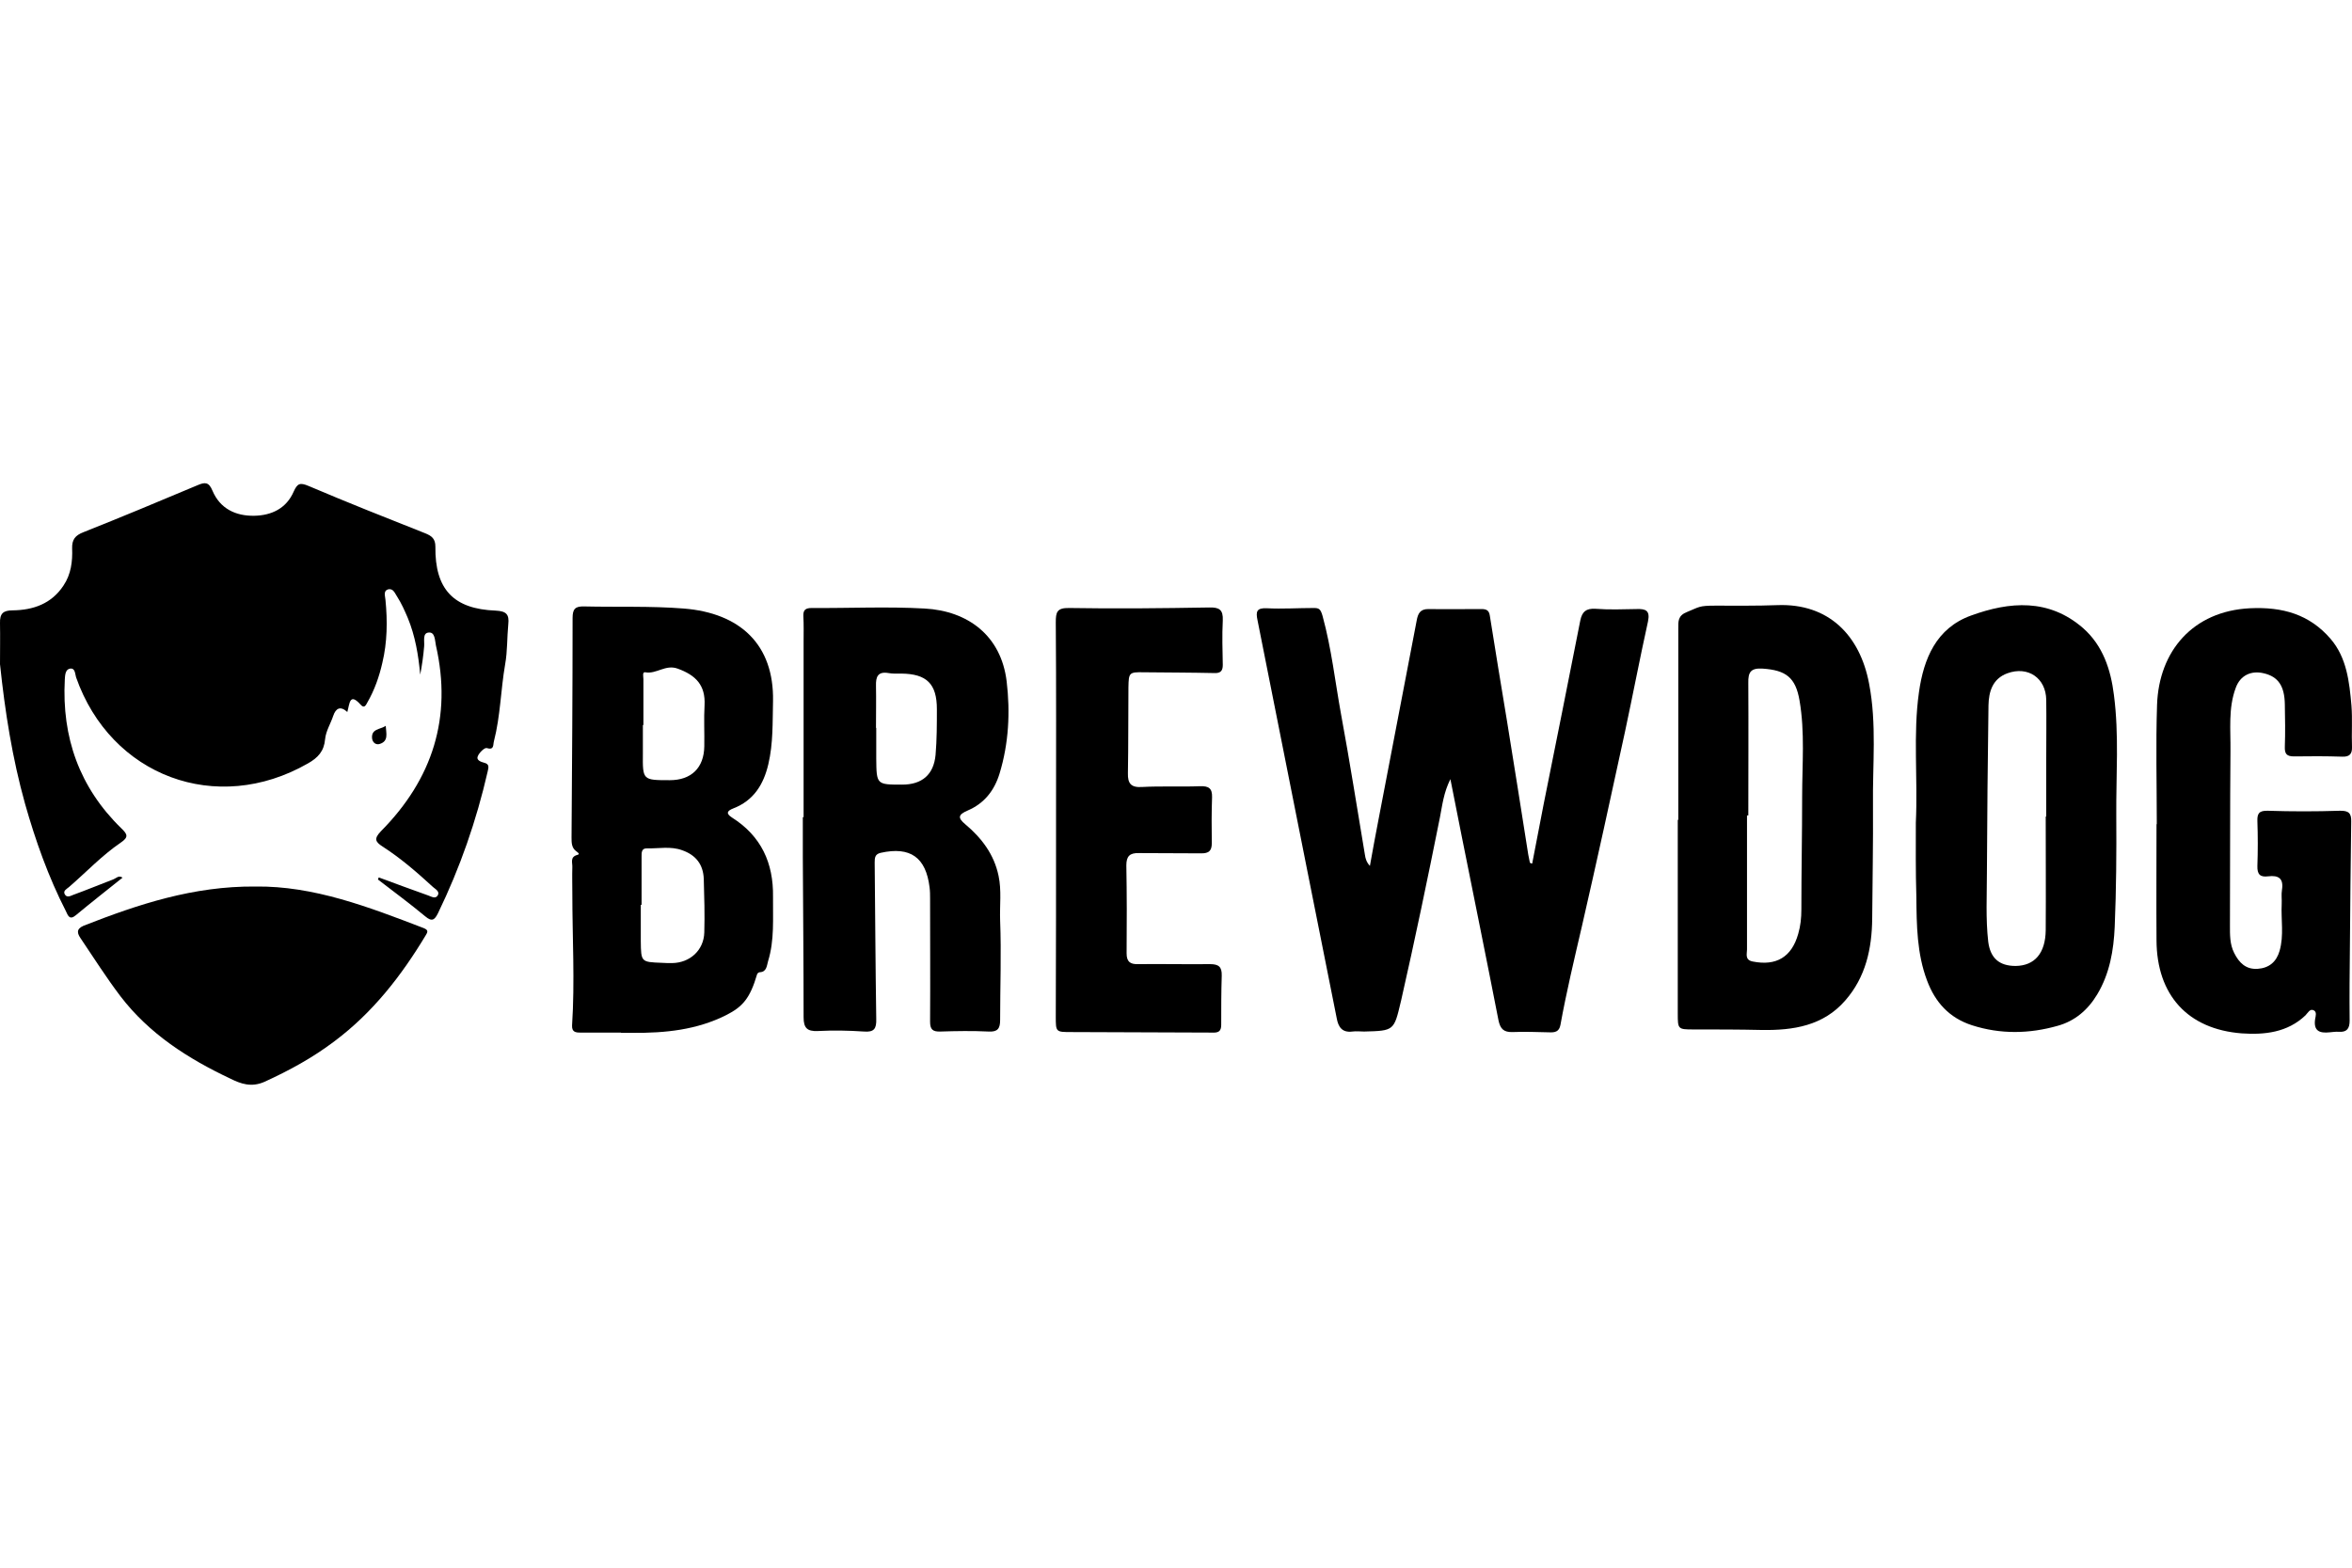
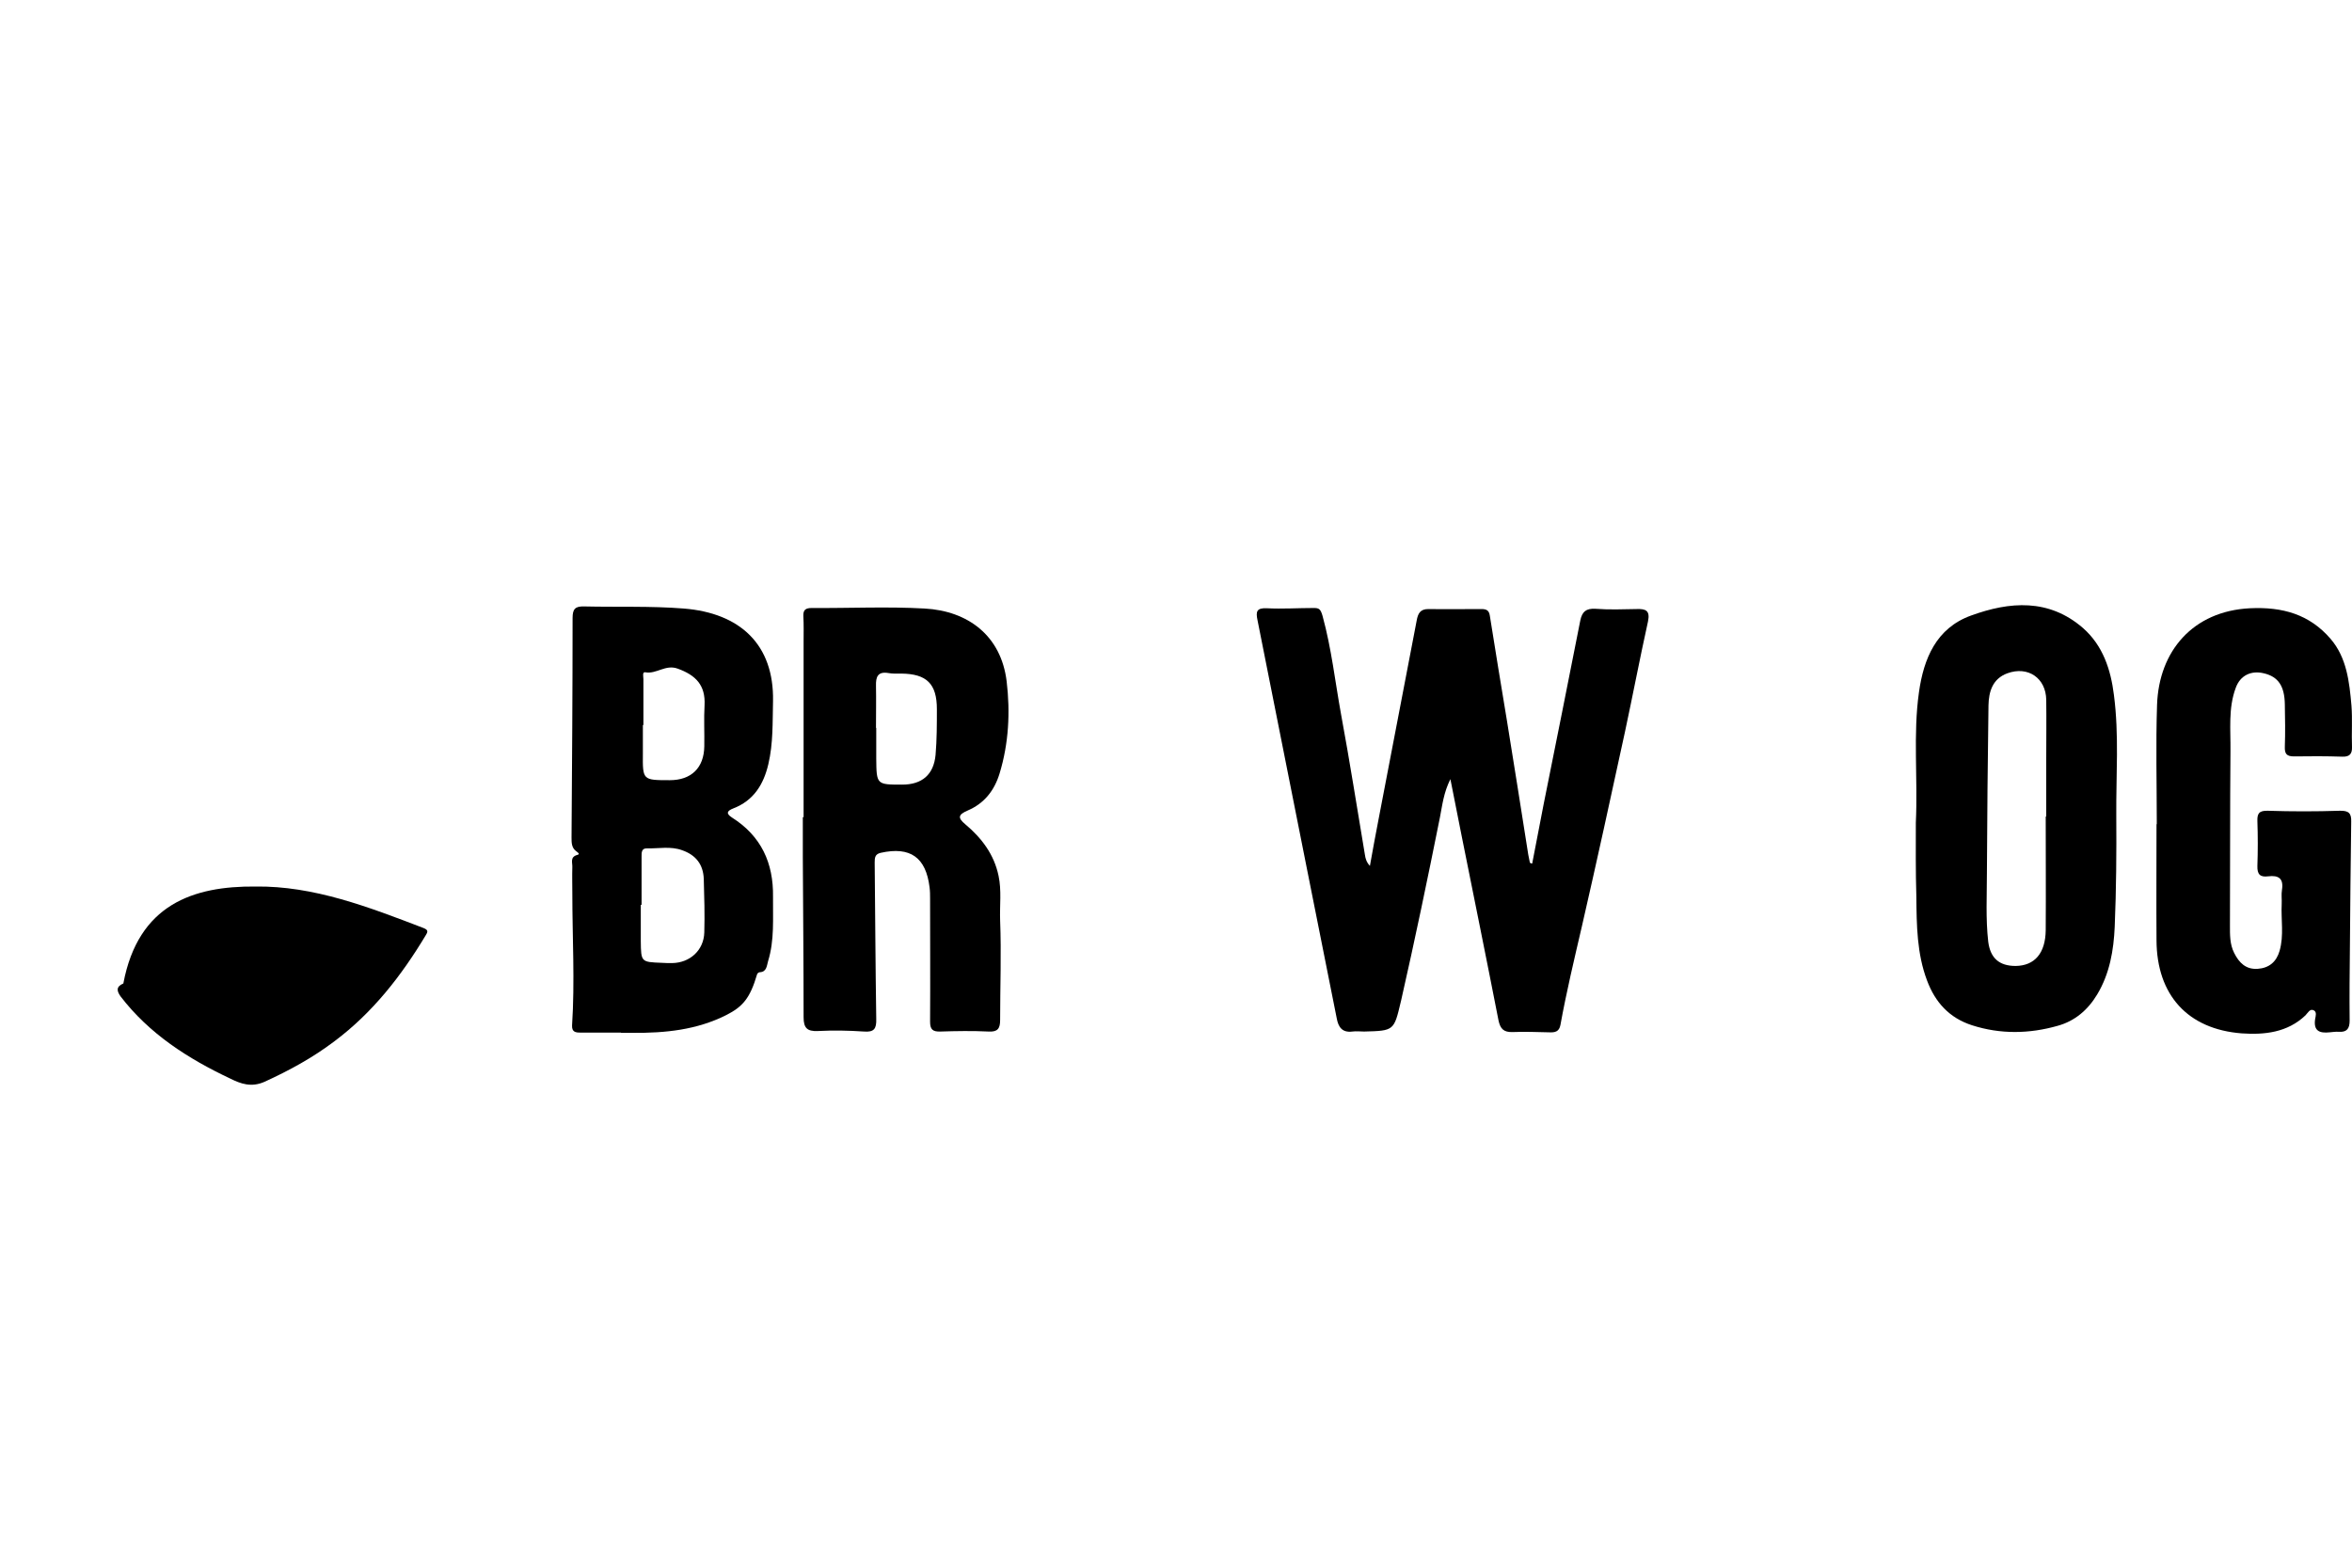
<svg xmlns="http://www.w3.org/2000/svg" version="1.1" id="Ebene_1" x="0px" y="0px" viewBox="0 0 900 600" style="enable-background:new 0 0 900 600;" xml:space="preserve">
  <g>
-     <path d="M144.9,335.8c6.3,2.3,12.6,4.7,18.9,6.9c1.2,0.4,2.8,1.5,3.7,0c0.9-1.5-0.9-2.4-1.8-3.2c-6.1-5.6-12.3-11-19.3-15.5   c-2.8-1.8-3.4-3-0.6-5.9c19.7-19.9,27.3-43.5,21-71.1c-0.4-1.9-0.3-5.2-2.8-4.9c-2.4,0.2-1.5,3.3-1.7,5.3   c-0.3,3.6-0.8,7.1-1.5,10.8c-0.7-7.5-1.9-14.8-4.8-21.8c-1.2-2.8-2.4-5.5-4-8c-0.9-1.3-1.5-3.4-3.6-2.8c-1.8,0.6-1,2.6-0.9,4   c0.8,8.1,0.7,16.2-1.2,24.1c-1.2,5.3-3,10.4-5.7,15.1c-0.6,1.1-1.2,2.5-2.6,0.9c-4.3-4.8-4.2-0.3-5.1,2.8c-2.6-2.4-4.4-1.5-5.4,1.5   c-1,3-2.8,5.8-3.1,8.9c-0.4,4.6-2.7,7.1-6.6,9.3c-34.9,20-75.4,4.9-88.7-33c-0.4-1.3-0.3-3.6-2.3-3.3c-1.8,0.3-1.9,2.5-2,4.1   c-1.2,22.2,5.6,41.4,21.6,57c2.4,2.3,2.9,3.4-0.2,5.5c-7.2,4.9-13.2,11.3-19.8,17c-0.8,0.7-2.4,1.4-1.6,2.8   c0.8,1.4,2.2,0.6,3.2,0.2c5.2-1.9,10.3-4,15.5-6c1-0.4,1.9-1.6,3.4-0.6c-6,4.8-12,9.5-17.9,14.4c-2.4,2-3,0.1-3.8-1.6   c-6.7-13.1-11.6-26.9-15.6-41c-4.9-17.5-7.7-35.4-9.6-53.5C0,248.9,0.1,243.7,0,238.5c-0.1-3.7,1.2-4.9,4.9-4.9   c7.8-0.1,14.8-2.5,19.4-9.5c2.9-4.3,3.5-9.3,3.3-14.2c-0.1-3.4,1.2-5,4.3-6.2c14.6-5.8,29.2-11.9,43.7-18c2.8-1.2,4.3-1.3,5.7,2.1   c2.9,6.9,8.9,9.7,15.9,9.6c6.7-0.1,12.4-2.8,15.2-9.3c1.4-3.1,2.4-3.5,5.7-2.1c14.8,6.3,29.7,12.2,44.6,18.1c2.5,1,3.9,2.1,3.9,5.1   c-0.2,16.3,6.9,23.9,23.1,24.5c4.1,0.2,5.2,1.5,4.8,5.2c-0.5,5.1-0.3,10.3-1.2,15.3c-1.7,9.8-1.8,19.8-4.3,29.5   c-0.4,1.4,0.2,3.5-2.8,2.6c-0.8-0.2-2.9,1.8-3.4,3.2c-0.6,1.4,1.2,2.1,2.4,2.4c2.1,0.5,1.8,1.7,1.4,3.4   c-4.3,18.8-10.6,36.9-19,54.2c-1.3,2.6-2.3,3.4-4.9,1.2c-5.9-4.9-12-9.4-18.1-14.1C144.8,336.2,144.9,336,144.9,335.8z" />
    <path d="M586.3,330.5c1.5-7.6,2.9-15.2,4.4-22.8c4.7-23.4,9.4-46.8,14-70.2c0.7-3.4,2.2-4.7,5.8-4.5c5.2,0.4,10.5,0.2,15.8,0.1   c3.4-0.1,5.2,0.5,4.3,4.8c-3.1,14-5.8,28.2-8.8,42.2c-5.4,24.9-10.8,49.7-16.5,74.5c-2.9,12.5-5.9,25-8.2,37.7   c-0.5,2.6-2.1,2.9-4.3,2.8c-4.7-0.1-9.3-0.3-14-0.1c-3.4,0.1-4.7-1.2-5.4-4.5c-4.6-23.6-9.4-47.1-14.1-70.6   c-1.4-6.9-2.7-13.8-4.3-21.7c-2.6,5.2-3.1,10-4,14.6c-4.7,23.5-9.6,47-14.9,70.3c0,0.1-0.1,0.3-0.1,0.4c-2.6,11-2.6,11-14,11.3   c-1.5,0-3-0.2-4.5,0c-3.9,0.5-5.4-1.7-6-5.1c-3.9-19.6-7.8-39.1-11.7-58.7c-6.2-31.2-12.4-62.4-18.6-93.6c-0.7-3.3-0.4-4.8,3.6-4.6   c5.9,0.3,11.9-0.1,17.8-0.1c2,0,2.7,0.2,3.5,3.1c3.4,12.4,4.8,25.2,7.1,37.8c3.3,17.8,6.1,35.8,9.1,53.6c0.2,1.4,0.6,2.8,1.9,4.2   c1.1-6.1,2.2-12.2,3.4-18.3c4.8-25.2,9.7-50.4,14.5-75.6c0.5-2.8,1.4-4.4,4.5-4.4c6.7,0.1,13.5,0,20.2,0c1.9,0,3,0.4,3.3,2.6   c2.1,13.3,4.3,26.6,6.5,39.9c2.8,17.2,5.5,34.4,8.2,51.5c0.2,1,0.4,2,0.6,3C585.6,330.4,586,330.5,586.3,330.5z" />
    <path d="M237.7,395.2c-5.2,0-10.5,0-15.7,0c-1.7,0-3.2-0.2-3.1-2.7c1.1-16.9,0.1-33.8,0.1-50.7c0-3.3-0.1-6.6,0-9.9   c0.1-1.7-1-3.9,1.9-4.7c1.3-0.3,0.1-1-0.4-1.4c-1.8-1.3-1.8-3.3-1.8-5.2c0.2-28,0.4-56.1,0.4-84.1c0-3.4,1-4.5,4.4-4.4   c12.7,0.3,25.5-0.2,38.1,0.8c21.6,1.7,34.6,13.8,34.2,35.4c-0.2,8.1,0.1,16.2-1.8,24.2c-1.8,7.7-5.6,13.9-13.4,16.9   c-2.3,0.9-3,1.9-0.5,3.5c11.2,7.1,15.9,17.4,15.7,30.4c-0.1,8.3,0.6,16.5-1.9,24.6c-0.5,1.7-0.5,4.1-3.2,4.2c-0.3,0-0.9,0.4-1,0.8   c-2.7,9.2-5.5,12.4-11.8,15.6c-11.3,5.7-23.4,6.9-35.8,6.8c-1.5,0-3,0-4.5,0C237.7,395.1,237.7,395.2,237.7,395.2z M245.5,346.3   c-0.1,0-0.2,0-0.3,0c0,4.6,0,9.3,0,13.9c0.1,8,0.1,8,8,8.3c1.3,0.1,2.7,0.1,4,0.1c6.8-0.1,12.1-4.9,12.3-11.7   c0.2-6.8,0-13.7-0.2-20.5c-0.2-5.6-3.1-9.2-8.3-11c-4.4-1.6-8.9-0.6-13.4-0.7c-2.2-0.1-2.1,1.7-2.1,3.2   C245.5,334,245.5,340.2,245.5,346.3z M246.2,277.5c-0.1,0-0.1,0-0.2,0c0,3.6,0,7.2,0,10.8c-0.1,10.3-0.1,10.3,10.3,10.3   c8.2,0,13.1-4.7,13.2-13c0.1-5.2-0.2-10.5,0.1-15.7c0.4-7.7-3.4-11.5-10.3-14c-4.7-1.7-8.1,2.2-12.4,1.4c-1.2-0.2-0.7,1.7-0.7,2.6   C246.2,265.8,246.2,271.7,246.2,277.5z" />
    <path d="M307.5,312.8c0-22.4,0-44.8,0-67.1c0-3.3,0.1-6.6-0.1-9.9c-0.1-2.4,0.9-3.1,3.2-3.1c14.4,0.1,28.9-0.6,43.2,0.2   c16.6,0.9,29.3,10.4,31.4,27.9c1.4,11.8,0.8,23.7-2.7,35.2c-2,6.6-5.9,11.5-12.2,14.2c-3.7,1.6-3.9,2.8-0.9,5.3   c6.2,5.2,11,11.5,12.7,19.7c1.2,5.6,0.4,11.4,0.6,17c0.5,12.7,0,25.5,0,38.2c0,3.2-0.9,4.6-4.4,4.4c-6.1-0.3-12.3-0.2-18.5,0   c-3,0.1-3.9-0.9-3.9-3.8c0.1-15.6,0-31.2,0-46.9c0-1.5,0-3-0.2-4.5c-1.4-11.5-7.4-15.7-18.7-13.2c-2.2,0.5-2.3,1.9-2.3,3.7   c0.2,20,0.3,39.9,0.6,59.9c0.1,3.7-0.8,5.1-4.7,4.8c-5.8-0.4-11.7-0.5-17.6-0.2c-4.2,0.2-5.5-1.2-5.5-5.3c0-20.4-0.2-40.9-0.3-61.3   c0-5.1,0-10.2,0-15.3C307.4,312.8,307.4,312.8,307.5,312.8z M335.2,278.6c0,0,0.1,0,0.1,0c0,3.9,0,7.8,0,11.7c0.1,10,0.1,10,9.9,10   c7.6,0,12.1-3.8,12.8-11.4c0.5-5.8,0.5-11.7,0.5-17.5c0-9.7-3.9-13.5-13.6-13.6c-1.6,0-3.3,0.1-4.9-0.2c-4.1-0.7-4.9,1.4-4.8,4.9   C335.3,267.8,335.2,273.2,335.2,278.6z" />
-     <path d="M642.2,313.8c0-24.4,0-48.8,0-73.3c0-2.7-0.2-4.9,3.4-6.3c4.7-1.9,4.4-2.4,10.7-2.4c8,0,15.9,0.1,23.9-0.2   c19.5-0.7,31.5,11.5,35,30c3,15.5,1.3,31.1,1.5,46.7c0.1,14.4-0.2,28.8-0.3,43.2c-0.1,11.6-2.5,22.5-10.3,31.4   c-8.4,9.7-19.9,11.5-32,11.3c-8.7-0.2-17.4-0.2-26.1-0.2c-5.9,0-6-0.1-6-6c0-20.3,0-40.5,0-60.8c0-4.5,0-9,0-13.5   C642,313.8,642.1,313.8,642.2,313.8z M669,312.1c-0.2,0-0.4,0-0.5,0c0,17.1,0,34.2,0,51.3c0,1.7-0.9,4,2.2,4.6   c9,1.8,14.9-1.7,17.4-10.6c0.9-3.1,1.2-6.1,1.2-9.3c0-14.4,0.3-28.8,0.3-43.2c0-12.3,1.1-24.6-1-36.8c-1.5-8.8-5.2-11.6-14.1-12.2   c-4.6-0.3-5.6,1.4-5.5,5.5C669.1,278.2,669,295.2,669,312.1z" />
    <path d="M733.1,314.9c0.8-17.3-1.1-33.8,1.2-50c1.8-12.8,6.6-24.5,19.9-29.3c14.8-5.4,29.8-6.6,42.9,4.8   c7.6,6.7,10.6,15.9,11.8,25.6c2,15.3,0.8,30.6,0.9,45.9c0.1,14.3,0,28.5-0.6,42.8c-0.4,9-1.9,17.9-6.7,25.9   c-3.6,6-8.6,10.2-15.1,12c-10.9,3.1-21.9,3.3-32.8-0.2c-8.7-2.8-14.1-8.8-17.2-17.1c-3.9-10.3-4-21.2-4.1-32   C733,333.4,733.1,323.7,733.1,314.9z M782.8,312.5c0.1,0,0.2,0,0.2,0c0-7.4,0-14.7,0-22.1c0-7.5,0.1-15,0-22.5   c-0.1-8.4-7-13.1-14.9-10.2c-5.7,2.1-7.1,7.1-7.2,12.3c-0.3,21.3-0.5,42.6-0.6,63.9c0,8.8-0.5,17.7,0.5,26.5   c0.8,6.3,4.2,9.3,10.5,9.3c7.3-0.1,11.4-4.9,11.5-13.7C782.9,341.6,782.8,327.1,782.8,312.5z" />
    <path d="M825.3,315.3c0-15.2-0.4-30.4,0.1-45.5c0.7-20.7,13.8-35.9,35.5-37c12.5-0.6,22.8,2.3,30.9,11.7c6.2,7.2,7.2,16.5,8,25.6   c0.4,5.2,0,10.5,0.2,15.8c0.1,2.7-1,3.8-3.7,3.7c-6.2-0.2-12.3-0.2-18.5-0.1c-2.8,0-3.6-1-3.5-3.7c0.2-5.4,0.1-10.8,0-16.2   c-0.1-7-2.5-10.6-8-11.9c-4.9-1.2-9.1,0.8-10.8,5.6c-2.9,7.8-1.9,16-2,24.1c-0.2,22.2-0.1,44.4-0.2,66.7c0,3.6-0.1,7.2,1.6,10.6   c1.9,3.8,4.5,6.4,9,6.1c4.4-0.3,7.2-2.7,8.4-6.9c1.7-5.9,0.5-11.9,0.8-17.9c0.1-1.8-0.2-3.6,0.1-5.4c0.7-4.4-1.3-5.7-5.3-5.2   c-3.1,0.4-4.2-0.8-4.1-4c0.2-5.7,0.2-11.4,0-17.1c-0.1-2.9,0.6-4.1,4-4c9.1,0.3,18.3,0.3,27.5,0c3.5-0.1,4.5,1,4.4,4.2   c-0.2,16-0.4,32.1-0.5,48.2c-0.1,9.3-0.2,18.6-0.1,27.9c0,3-1,4.5-4.1,4.3c-1.2-0.1-2.4,0.1-3.6,0.2c-3.8,0.4-6.2-0.5-5.5-5.1   c0.2-1.1,0.7-2.7-0.5-3.3c-1.5-0.8-2.3,1-3.2,1.9c-6.9,6.6-15.7,7.5-24.4,6.9c-20.7-1.6-32.5-14.7-32.6-35.6   c-0.1-14.7,0-29.4,0-44.2C825.2,315.3,825.3,315.3,825.3,315.3z" />
-     <path d="M404.1,313.4c0-25.1,0.1-50.1-0.1-75.2c0-3.9,0.4-5.6,5.2-5.5c17.8,0.3,35.7,0.1,53.5-0.2c3.8-0.1,5.4,0.8,5.2,5   c-0.3,5.7-0.1,11.4,0,17c0,2.2-0.8,3.2-3.2,3.1c-9-0.2-18-0.2-27-0.3c-5.6-0.1-5.8,0.1-5.9,5.7c-0.1,11,0,21.9-0.2,32.9   c-0.1,4,1.2,5.6,5.5,5.3c7.3-0.4,14.7,0,22.1-0.3c3.3-0.1,4.7,0.8,4.6,4.2c-0.2,5.8-0.2,11.7-0.1,17.6c0,3-1.2,3.9-4,3.9   c-8-0.1-15.9,0-23.9-0.1c-3.5-0.1-4.8,1.2-4.8,4.7c0.2,11.2,0.2,22.4,0.1,33.7c0,3.2,1.4,4.2,4.4,4.1c9.2-0.1,18.3,0.1,27.5,0   c3.3,0,4.6,1,4.5,4.4c-0.2,6.3-0.2,12.6-0.2,18.9c0,2.5-1.2,3-3.4,2.9c-18-0.1-35.9-0.1-53.9-0.2c-6,0-6,0-6-5.9   C404.1,363.9,404.1,338.6,404.1,313.4z" />
-     <path d="M97.7,339.3c22.3-0.3,43.3,7.8,64.4,15.9c1.7,0.7,1.7,1.3,0.9,2.6c-9.3,15.5-20.3,29.7-35,40.7   c-8.3,6.3-17.3,11.2-26.7,15.5c-5.1,2.3-9.2,0.8-13.2-1.2c-16.1-7.6-31-17.1-42-31.5c-5.4-7.1-10.2-14.7-15.2-22.1   c-1.3-1.9-1.9-3.6,1.1-4.9C52.9,346.1,74,339.1,97.7,339.3z" />
-     <path d="M147.6,277.8c0.2,3,1.1,5.8-2.2,6.9c-1.5,0.5-2.7-0.4-3-1.9C141.9,278.9,145.3,279.3,147.6,277.8z" />
+     <path d="M97.7,339.3c22.3-0.3,43.3,7.8,64.4,15.9c1.7,0.7,1.7,1.3,0.9,2.6c-9.3,15.5-20.3,29.7-35,40.7   c-8.3,6.3-17.3,11.2-26.7,15.5c-5.1,2.3-9.2,0.8-13.2-1.2c-16.1-7.6-31-17.1-42-31.5c-1.3-1.9-1.9-3.6,1.1-4.9C52.9,346.1,74,339.1,97.7,339.3z" />
  </g>
</svg>